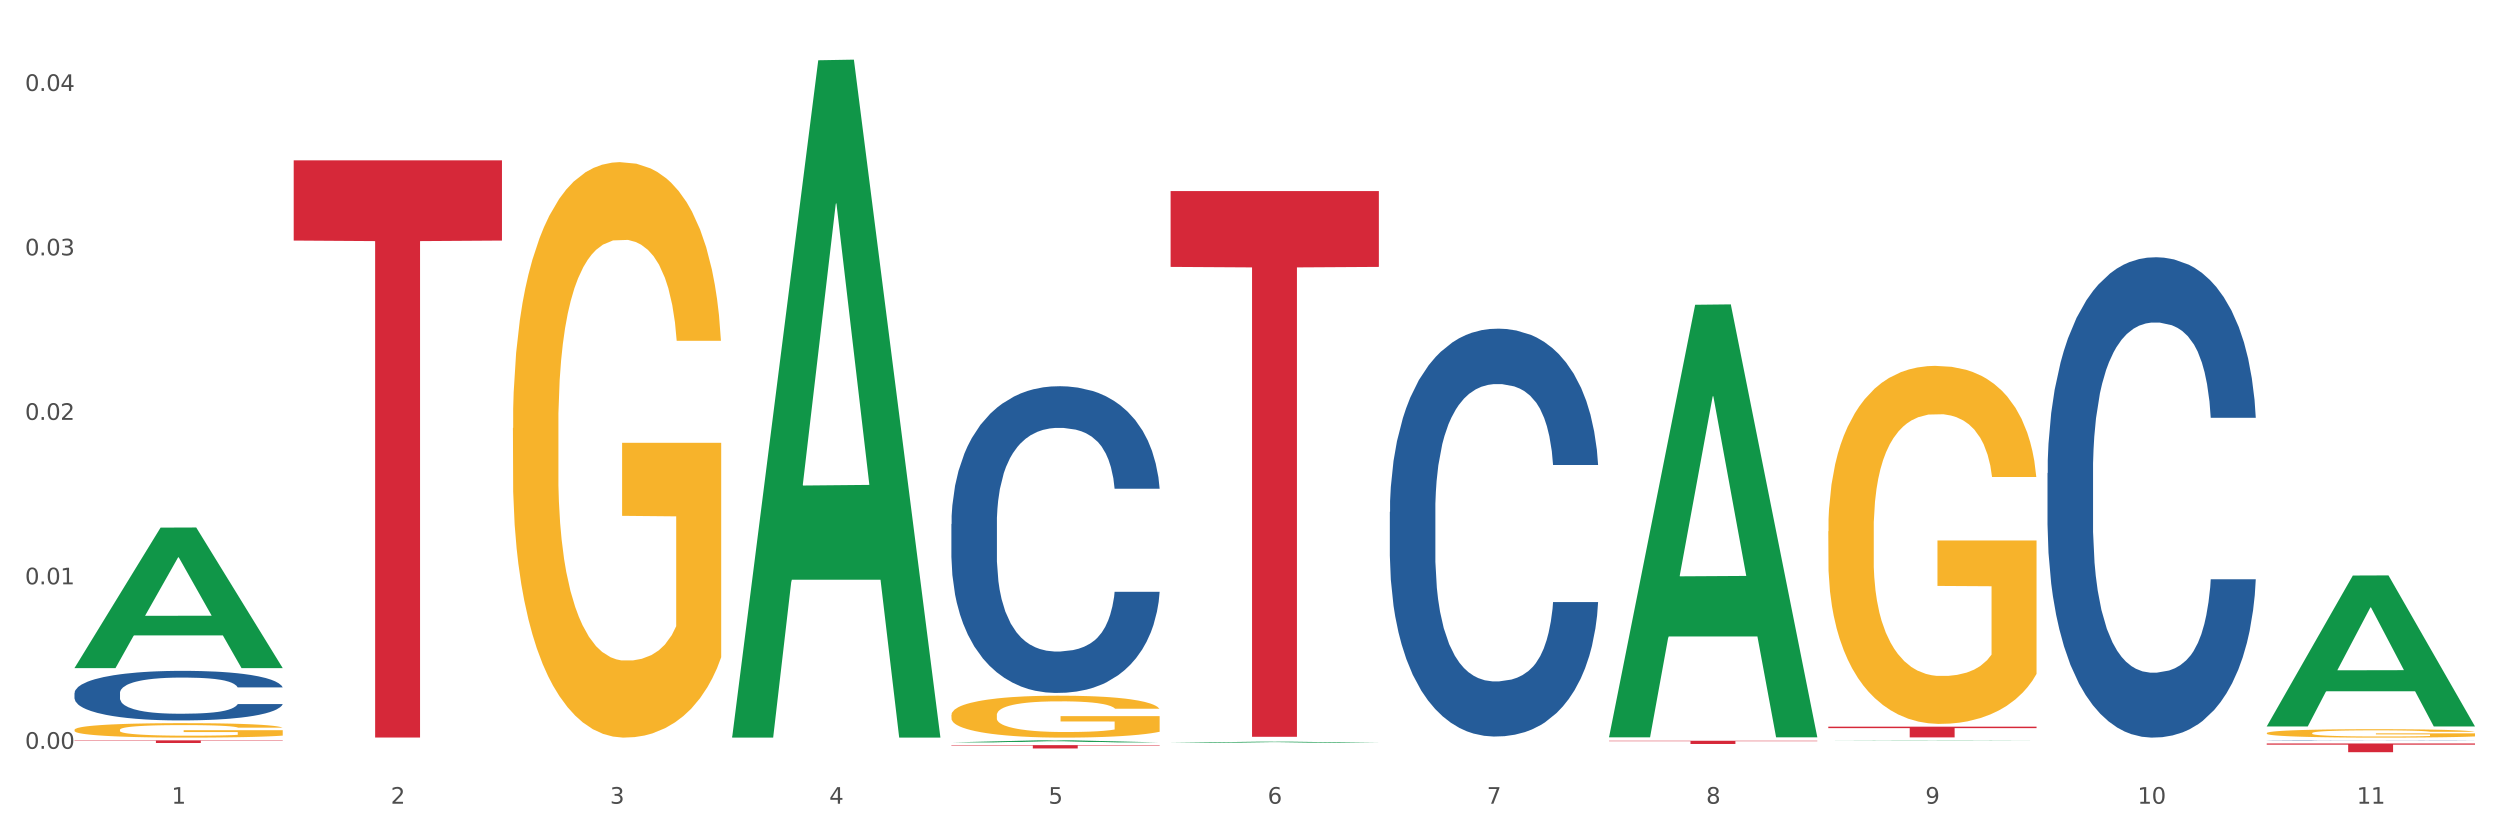
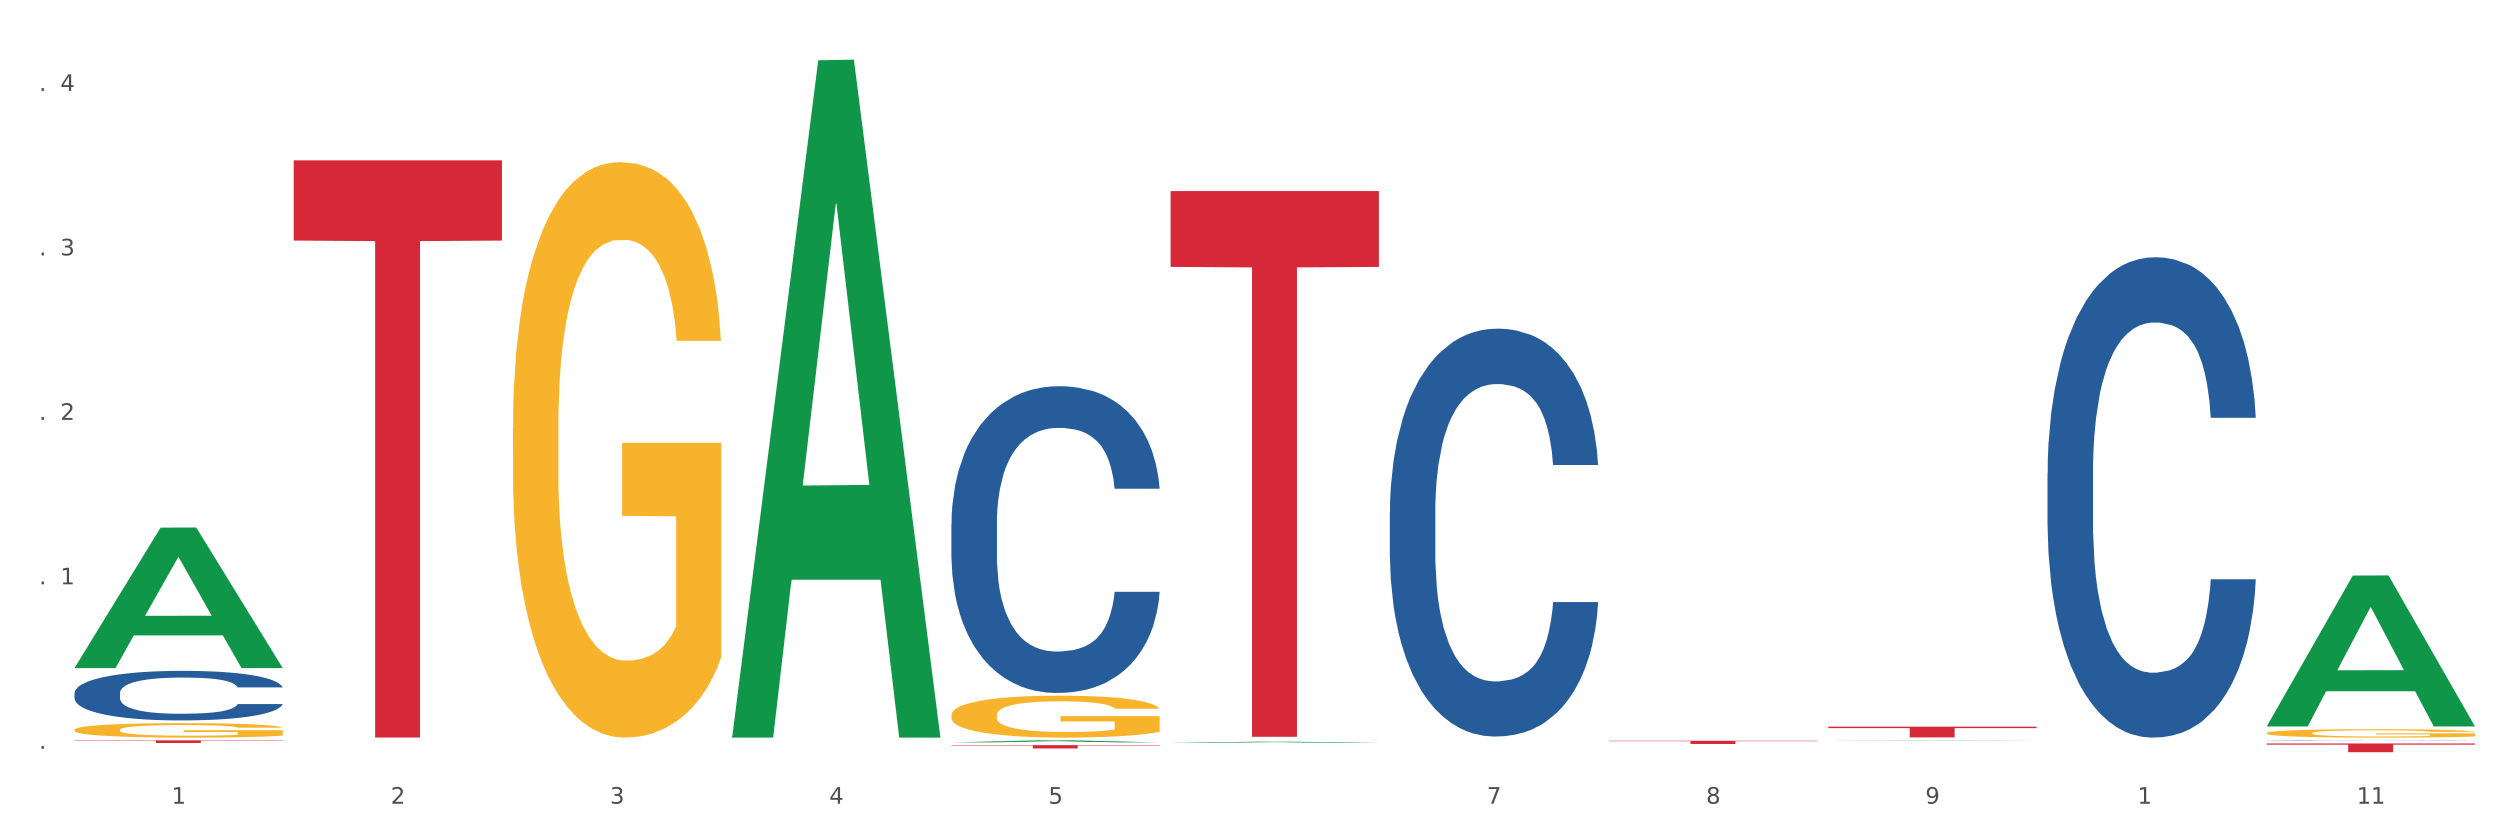
<svg xmlns="http://www.w3.org/2000/svg" xmlns:xlink="http://www.w3.org/1999/xlink" width="1080pt" height="360pt" viewBox="0 0 1080 360" version="1.1">
  <rect x="0" y="0" width="1080" height="360" fill="#333333" stroke="none" />
  <defs>
    <style type="text/css">*{stroke-linejoin: round; stroke-linecap: butt}</style>
  </defs>
  <g id="figure_1">
    <g id="patch_1">
      <path d="M 0 360  L 1080 360  L 1080 0  L 0 0  z " style="fill: #ffffff; stroke: #ffffff; stroke-linejoin: miter" />
    </g>
    <g id="axes_1">
      <g id="matplotlib.axis_1">
        <g id="xtick_1">
          <g id="text_1">
            <g style="fill: #4d4d4d" transform="translate(74.106 347.204) scale(0.096 -0.096)">
              <defs>
                <path id="DejaVuSans-31" d="M 794 531  L 1825 531  L 1825 4091  L 703 3866  L 703 4441  L 1819 4666  L 2450 4666  L 2450 531  L 3481 531  L 3481 0  L 794 0  L 794 531  z " transform="scale(0.016)" />
              </defs>
              <use xlink:href="#DejaVuSans-31" />
            </g>
          </g>
        </g>
        <g id="xtick_2">
          <g id="text_2">
            <g style="fill: #4d4d4d" transform="translate(168.812 347.204) scale(0.096 -0.096)">
              <defs>
                <path id="DejaVuSans-32" d="M 1228 531  L 3431 531  L 3431 0  L 469 0  L 469 531  Q 828 903 1448 1529  Q 2069 2156 2228 2338  Q 2531 2678 2651 2914  Q 2772 3150 2772 3378  Q 2772 3750 2511 3984  Q 2250 4219 1831 4219  Q 1534 4219 1204 4116  Q 875 4013 500 3803  L 500 4441  Q 881 4594 1212 4672  Q 1544 4750 1819 4750  Q 2544 4750 2975 4387  Q 3406 4025 3406 3419  Q 3406 3131 3298 2873  Q 3191 2616 2906 2266  Q 2828 2175 2409 1742  Q 1991 1309 1228 531  z " transform="scale(0.016)" />
              </defs>
              <use xlink:href="#DejaVuSans-32" />
            </g>
          </g>
        </g>
        <g id="xtick_3">
          <g id="text_3">
            <g style="fill: #4d4d4d" transform="translate(263.517 347.204) scale(0.096 -0.096)">
              <defs>
                <path id="DejaVuSans-33" d="M 2597 2516  Q 3050 2419 3304 2112  Q 3559 1806 3559 1356  Q 3559 666 3084 287  Q 2609 -91 1734 -91  Q 1441 -91 1130 -33  Q 819 25 488 141  L 488 750  Q 750 597 1062 519  Q 1375 441 1716 441  Q 2309 441 2620 675  Q 2931 909 2931 1356  Q 2931 1769 2642 2001  Q 2353 2234 1838 2234  L 1294 2234  L 1294 2753  L 1863 2753  Q 2328 2753 2575 2939  Q 2822 3125 2822 3475  Q 2822 3834 2567 4026  Q 2313 4219 1838 4219  Q 1578 4219 1281 4162  Q 984 4106 628 3988  L 628 4550  Q 988 4650 1302 4700  Q 1616 4750 1894 4750  Q 2613 4750 3031 4423  Q 3450 4097 3450 3541  Q 3450 3153 3228 2886  Q 3006 2619 2597 2516  z " transform="scale(0.016)" />
              </defs>
              <use xlink:href="#DejaVuSans-33" />
            </g>
          </g>
        </g>
        <g id="xtick_4">
          <g id="text_4">
            <g style="fill: #4d4d4d" transform="translate(358.223 347.204) scale(0.096 -0.096)">
              <defs>
                <path id="DejaVuSans-34" d="M 2419 4116  L 825 1625  L 2419 1625  L 2419 4116  z M 2253 4666  L 3047 4666  L 3047 1625  L 3713 1625  L 3713 1100  L 3047 1100  L 3047 0  L 2419 0  L 2419 1100  L 313 1100  L 313 1709  L 2253 4666  z " transform="scale(0.016)" />
              </defs>
              <use xlink:href="#DejaVuSans-34" />
            </g>
          </g>
        </g>
        <g id="xtick_5">
          <g id="text_5">
            <g style="fill: #4d4d4d" transform="translate(452.928 347.204) scale(0.096 -0.096)">
              <defs>
                <path id="DejaVuSans-35" d="M 691 4666  L 3169 4666  L 3169 4134  L 1269 4134  L 1269 2991  Q 1406 3038 1543 3061  Q 1681 3084 1819 3084  Q 2600 3084 3056 2656  Q 3513 2228 3513 1497  Q 3513 744 3044 326  Q 2575 -91 1722 -91  Q 1428 -91 1123 -41  Q 819 9 494 109  L 494 744  Q 775 591 1075 516  Q 1375 441 1709 441  Q 2250 441 2565 725  Q 2881 1009 2881 1497  Q 2881 1984 2565 2268  Q 2250 2553 1709 2553  Q 1456 2553 1204 2497  Q 953 2441 691 2322  L 691 4666  z " transform="scale(0.016)" />
              </defs>
              <use xlink:href="#DejaVuSans-35" />
            </g>
          </g>
        </g>
        <g id="xtick_6">
          <g id="text_6">
            <g style="fill: #4d4d4d" transform="translate(547.634 347.204) scale(0.096 -0.096)">
              <defs>
-                 <path id="DejaVuSans-36" d="M 2113 2584  Q 1688 2584 1439 2293  Q 1191 2003 1191 1497  Q 1191 994 1439 701  Q 1688 409 2113 409  Q 2538 409 2786 701  Q 3034 994 3034 1497  Q 3034 2003 2786 2293  Q 2538 2584 2113 2584  z M 3366 4563  L 3366 3988  Q 3128 4100 2886 4159  Q 2644 4219 2406 4219  Q 1781 4219 1451 3797  Q 1122 3375 1075 2522  Q 1259 2794 1537 2939  Q 1816 3084 2150 3084  Q 2853 3084 3261 2657  Q 3669 2231 3669 1497  Q 3669 778 3244 343  Q 2819 -91 2113 -91  Q 1303 -91 875 529  Q 447 1150 447 2328  Q 447 3434 972 4092  Q 1497 4750 2381 4750  Q 2619 4750 2861 4703  Q 3103 4656 3366 4563  z " transform="scale(0.016)" />
-               </defs>
+                 </defs>
              <use xlink:href="#DejaVuSans-36" />
            </g>
          </g>
        </g>
        <g id="xtick_7">
          <g id="text_7">
            <g style="fill: #4d4d4d" transform="translate(642.339 347.204) scale(0.096 -0.096)">
              <defs>
                <path id="DejaVuSans-37" d="M 525 4666  L 3525 4666  L 3525 4397  L 1831 0  L 1172 0  L 2766 4134  L 525 4134  L 525 4666  z " transform="scale(0.016)" />
              </defs>
              <use xlink:href="#DejaVuSans-37" />
            </g>
          </g>
        </g>
        <g id="xtick_8">
          <g id="text_8">
            <g style="fill: #4d4d4d" transform="translate(737.044 347.204) scale(0.096 -0.096)">
              <defs>
                <path id="DejaVuSans-38" d="M 2034 2216  Q 1584 2216 1326 1975  Q 1069 1734 1069 1313  Q 1069 891 1326 650  Q 1584 409 2034 409  Q 2484 409 2743 651  Q 3003 894 3003 1313  Q 3003 1734 2745 1975  Q 2488 2216 2034 2216  z M 1403 2484  Q 997 2584 770 2862  Q 544 3141 544 3541  Q 544 4100 942 4425  Q 1341 4750 2034 4750  Q 2731 4750 3128 4425  Q 3525 4100 3525 3541  Q 3525 3141 3298 2862  Q 3072 2584 2669 2484  Q 3125 2378 3379 2068  Q 3634 1759 3634 1313  Q 3634 634 3220 271  Q 2806 -91 2034 -91  Q 1263 -91 848 271  Q 434 634 434 1313  Q 434 1759 690 2068  Q 947 2378 1403 2484  z M 1172 3481  Q 1172 3119 1398 2916  Q 1625 2713 2034 2713  Q 2441 2713 2670 2916  Q 2900 3119 2900 3481  Q 2900 3844 2670 4047  Q 2441 4250 2034 4250  Q 1625 4250 1398 4047  Q 1172 3844 1172 3481  z " transform="scale(0.016)" />
              </defs>
              <use xlink:href="#DejaVuSans-38" />
            </g>
          </g>
        </g>
        <g id="xtick_9">
          <g id="text_9">
            <g style="fill: #4d4d4d" transform="translate(831.75 347.204) scale(0.096 -0.096)">
              <defs>
                <path id="DejaVuSans-39" d="M 703 97  L 703 672  Q 941 559 1184 500  Q 1428 441 1663 441  Q 2288 441 2617 861  Q 2947 1281 2994 2138  Q 2813 1869 2534 1725  Q 2256 1581 1919 1581  Q 1219 1581 811 2004  Q 403 2428 403 3163  Q 403 3881 828 4315  Q 1253 4750 1959 4750  Q 2769 4750 3195 4129  Q 3622 3509 3622 2328  Q 3622 1225 3098 567  Q 2575 -91 1691 -91  Q 1453 -91 1209 -44  Q 966 3 703 97  z M 1959 2075  Q 2384 2075 2632 2365  Q 2881 2656 2881 3163  Q 2881 3666 2632 3958  Q 2384 4250 1959 4250  Q 1534 4250 1286 3958  Q 1038 3666 1038 3163  Q 1038 2656 1286 2365  Q 1534 2075 1959 2075  z " transform="scale(0.016)" />
              </defs>
              <use xlink:href="#DejaVuSans-39" />
            </g>
          </g>
        </g>
        <g id="xtick_10">
          <g id="text_10">
            <g style="fill: #4d4d4d" transform="translate(923.401 347.204) scale(0.096 -0.096)">
              <defs>
-                 <path id="DejaVuSans-30" d="M 2034 4250  Q 1547 4250 1301 3770  Q 1056 3291 1056 2328  Q 1056 1369 1301 889  Q 1547 409 2034 409  Q 2525 409 2770 889  Q 3016 1369 3016 2328  Q 3016 3291 2770 3770  Q 2525 4250 2034 4250  z M 2034 4750  Q 2819 4750 3233 4129  Q 3647 3509 3647 2328  Q 3647 1150 3233 529  Q 2819 -91 2034 -91  Q 1250 -91 836 529  Q 422 1150 422 2328  Q 422 3509 836 4129  Q 1250 4750 2034 4750  z " transform="scale(0.016)" />
-               </defs>
+                 </defs>
              <use xlink:href="#DejaVuSans-31" />
              <use xlink:href="#DejaVuSans-30" transform="translate(63.623 0)" />
            </g>
          </g>
        </g>
        <g id="xtick_11">
          <g id="text_11">
            <g style="fill: #4d4d4d" transform="translate(1018.107 347.204) scale(0.096 -0.096)">
              <use xlink:href="#DejaVuSans-31" />
              <use xlink:href="#DejaVuSans-31" transform="translate(63.623 0)" />
            </g>
          </g>
        </g>
        <g id="xtick_12" />
        <g id="xtick_13" />
        <g id="xtick_14" />
        <g id="xtick_15" />
        <g id="xtick_16" />
        <g id="xtick_17" />
        <g id="xtick_18" />
        <g id="xtick_19" />
        <g id="xtick_20" />
        <g id="xtick_21" />
      </g>
      <g id="matplotlib.axis_2">
        <g id="ytick_1">
          <g id="text_12">
            <g style="fill: #4d4d4d" transform="translate(10.8 323.479) scale(0.096 -0.096)">
              <defs>
                <path id="DejaVuSans-2e" d="M 684 794  L 1344 794  L 1344 0  L 684 0  L 684 794  z " transform="scale(0.016)" />
              </defs>
              <use xlink:href="#DejaVuSans-30" />
              <use xlink:href="#DejaVuSans-2e" transform="translate(63.623 0)" />
              <use xlink:href="#DejaVuSans-30" transform="translate(95.41 0)" />
              <use xlink:href="#DejaVuSans-30" transform="translate(159.033 0)" />
            </g>
          </g>
        </g>
        <g id="ytick_2">
          <g id="text_13">
            <g style="fill: #4d4d4d" transform="translate(10.8 252.429) scale(0.096 -0.096)">
              <use xlink:href="#DejaVuSans-30" />
              <use xlink:href="#DejaVuSans-2e" transform="translate(63.623 0)" />
              <use xlink:href="#DejaVuSans-30" transform="translate(95.41 0)" />
              <use xlink:href="#DejaVuSans-31" transform="translate(159.033 0)" />
            </g>
          </g>
        </g>
        <g id="ytick_3">
          <g id="text_14">
            <g style="fill: #4d4d4d" transform="translate(10.8 181.38) scale(0.096 -0.096)">
              <use xlink:href="#DejaVuSans-30" />
              <use xlink:href="#DejaVuSans-2e" transform="translate(63.623 0)" />
              <use xlink:href="#DejaVuSans-30" transform="translate(95.41 0)" />
              <use xlink:href="#DejaVuSans-32" transform="translate(159.033 0)" />
            </g>
          </g>
        </g>
        <g id="ytick_4">
          <g id="text_15">
            <g style="fill: #4d4d4d" transform="translate(10.8 110.33) scale(0.096 -0.096)">
              <use xlink:href="#DejaVuSans-30" />
              <use xlink:href="#DejaVuSans-2e" transform="translate(63.623 0)" />
              <use xlink:href="#DejaVuSans-30" transform="translate(95.41 0)" />
              <use xlink:href="#DejaVuSans-33" transform="translate(159.033 0)" />
            </g>
          </g>
        </g>
        <g id="ytick_5">
          <g id="text_16">
            <g style="fill: #4d4d4d" transform="translate(10.8 39.28) scale(0.096 -0.096)">
              <use xlink:href="#DejaVuSans-30" />
              <use xlink:href="#DejaVuSans-2e" transform="translate(63.623 0)" />
              <use xlink:href="#DejaVuSans-30" transform="translate(95.41 0)" />
              <use xlink:href="#DejaVuSans-34" transform="translate(159.033 0)" />
            </g>
          </g>
        </g>
        <g id="ytick_6" />
        <g id="ytick_7" />
        <g id="ytick_8" />
        <g id="ytick_9" />
      </g>
      <g id="PolyCollection_1">
        <path d="M 32.175 288.516  L 32.268 288.459  L 69.369 227.931  L 84.766 227.874  L 122.145 288.63  L 104.337 288.63  L 96.267 274.482  L 57.96 274.482  L 57.682 274.71  L 49.891 288.63  L 32.175 288.63  L 32.175 288.516  L 62.783 266.039  L 91.444 265.982  L 77.253 240.824  L 77.067 240.71  L 76.882 240.881  L 62.691 265.982  L 62.783 266.039  L 32.175 288.516  z " clip-path="url(#p1db309af27)" style="fill: #109648" />
        <path d="M 32.175 315.292  L 32.281 315.286  L 32.281 315.08  L 32.494 314.903  L 33.556 314.475  L 35.149 314.121  L 36.318 313.932  L 37.486 313.778  L 38.867 313.624  L 40.567 313.464  L 43.647 313.23  L 45.559 313.11  L 47.896 312.984  L 52.145 312.801  L 55.225 312.699  L 58.412 312.613  L 63.617 312.51  L 67.016 312.464  L 70.627 312.43  L 74.983 312.407  L 78.275 312.402  L 85.499 312.419  L 91.659 312.47  L 94.634 312.51  L 98.458 312.579  L 100.476 312.624  L 103.769 312.716  L 107.168 312.836  L 109.505 312.938  L 113.01 313.133  L 115.666 313.327  L 118.109 313.567  L 119.383 313.732  L 120.339 313.887  L 121.189 314.064  L 122.039 314.343  L 102.919 314.343  L 102.175 314.144  L 101.007 313.955  L 99.307 313.772  L 97.82 313.658  L 95.271 313.515  L 92.934 313.424  L 90.491 313.355  L 87.517 313.298  L 85.18 313.27  L 81.887 313.247  L 75.407 313.253  L 71.052 313.298  L 68.078 313.355  L 66.166 313.407  L 64.467 313.464  L 62.555 313.544  L 60.324 313.664  L 58.731 313.772  L 57.137 313.909  L 55.863 314.046  L 54.694 314.206  L 53.738 314.378  L 52.995 314.555  L 52.357 314.772  L 51.826 315.132  L 51.826 315.914  L 52.039 316.091  L 52.57 316.325  L 53.207 316.502  L 54.269 316.714  L 55.225 316.856  L 57.031 317.062  L 59.049 317.233  L 60.643 317.342  L 62.236 317.433  L 64.998 317.559  L 68.078 317.662  L 70.734 317.725  L 74.345 317.782  L 76.788 317.804  L 78.913 317.816  L 84.118 317.816  L 87.835 317.799  L 91.978 317.759  L 95.165 317.707  L 97.82 317.645  L 100.795 317.542  L 102.707 317.445  L 102.707 316.251  L 79.338 316.245  L 79.338 315.451  L 122.145 315.451  L 122.145 317.782  L 120.339 317.902  L 118.321 318.01  L 116.197 318.107  L 113.01 318.227  L 109.186 318.341  L 105.787 318.421  L 102.175 318.49  L 97.927 318.553  L 92.403 318.61  L 89.004 318.633  L 84.755 318.65  L 79.763 318.655  L 75.407 318.644  L 71.159 318.615  L 66.697 318.564  L 62.342 318.49  L 59.049 318.416  L 55.756 318.324  L 52.251 318.204  L 49.489 318.09  L 47.365 317.987  L 45.028 317.856  L 42.479 317.685  L 40.567 317.53  L 38.867 317.37  L 37.061 317.165  L 35.787 316.988  L 34.512 316.765  L 33.768 316.599  L 32.919 316.342  L 32.281 315.983  L 32.175 315.292  z " clip-path="url(#p1db309af27)" style="fill: #f7b32b" />
        <path d="M 979.23 319.91  L 979.336 319.91  L 979.336 319.906  L 979.655 319.9  L 980.825 319.888  L 982.314 319.88  L 984.866 319.87  L 986.249 319.866  L 988.057 319.861  L 991.779 319.854  L 996.033 319.847  L 999.01 319.844  L 1001.244 319.842  L 1006.242 319.838  L 1009.114 319.836  L 1012.091 319.834  L 1014.644 319.834  L 1018.898 319.832  L 1022.301 319.832  L 1026.236 319.832  L 1029.532 319.832  L 1033.893 319.833  L 1040.273 319.834  L 1042.719 319.836  L 1046.016 319.837  L 1049.419 319.84  L 1052.184 319.843  L 1055.375 319.846  L 1058.672 319.851  L 1061.862 319.857  L 1064.095 319.863  L 1065.903 319.869  L 1067.498 319.876  L 1068.668 319.884  L 1069.2 319.89  L 1049.738 319.89  L 1049.207 319.884  L 1048.143 319.878  L 1047.08 319.874  L 1045.91 319.87  L 1044.102 319.866  L 1042.507 319.863  L 1039.848 319.86  L 1037.402 319.859  L 1035.381 319.857  L 1032.935 319.856  L 1027.724 319.856  L 1024.002 319.856  L 1021.663 319.856  L 1018.791 319.857  L 1016.345 319.858  L 1013.474 319.86  L 1011.24 319.862  L 1009.007 319.864  L 1007.731 319.866  L 1005.817 319.87  L 1004.541 319.873  L 1002.839 319.878  L 1001.882 319.881  L 1000.18 319.89  L 999.436 319.897  L 999.117 319.902  L 998.904 319.907  L 998.904 319.932  L 999.542 319.943  L 1000.074 319.948  L 1000.925 319.953  L 1002.52 319.96  L 1004.86 319.967  L 1007.306 319.972  L 1009.326 319.975  L 1011.24 319.977  L 1013.155 319.979  L 1015.494 319.98  L 1017.409 319.981  L 1020.28 319.982  L 1023.683 319.983  L 1026.342 319.983  L 1031.766 319.982  L 1034.212 319.981  L 1036.551 319.98  L 1039.104 319.978  L 1041.124 319.976  L 1042.294 319.975  L 1044.208 319.972  L 1045.697 319.969  L 1046.973 319.965  L 1047.824 319.962  L 1048.781 319.957  L 1049.526 319.952  L 1049.738 319.949  L 1069.2 319.949  L 1068.775 319.955  L 1068.03 319.96  L 1066.541 319.968  L 1065.371 319.972  L 1063.564 319.977  L 1061.649 319.982  L 1058.991 319.987  L 1056.545 319.99  L 1053.992 319.993  L 1051.227 319.996  L 1046.229 320  L 1044.421 320.001  L 1040.592 320.003  L 1037.615 320.004  L 1033.254 320.006  L 1028.788 320.006  L 1024.109 320.006  L 1019.961 320.006  L 1015.388 320.005  L 1012.517 320.004  L 1009.326 320.003  L 1005.604 320  L 1002.095 319.998  L 998.798 319.995  L 995.714 319.991  L 992.842 319.987  L 989.12 319.98  L 986.355 319.973  L 984.334 319.967  L 982.952 319.962  L 981.569 319.955  L 980.825 319.95  L 979.655 319.939  L 979.23 319.929  L 979.23 319.91  z " clip-path="url(#p1db309af27)" style="fill: #255c99" />
        <path d="M 884.524 204.372  L 884.631 204.182  L 884.631 198.876  L 884.95 191.674  L 886.12 178.407  L 887.608 168.362  L 890.161 156.612  L 891.543 151.684  L 893.351 146.188  L 897.073 137.28  L 901.327 129.699  L 904.305 125.53  L 906.538 122.876  L 911.537 118.138  L 914.408 116.053  L 917.386 114.348  L 919.938 113.211  L 924.192 111.884  L 927.595 111.315  L 931.53 111.126  L 934.827 111.315  L 939.187 112.073  L 945.568 114.348  L 948.014 115.674  L 951.311 117.949  L 954.714 120.981  L 957.479 124.013  L 960.669 128.373  L 963.966 134.058  L 967.157 141.26  L 969.39 147.894  L 971.198 154.906  L 972.793 163.435  L 973.963 172.721  L 974.495 180.492  L 955.033 180.492  L 954.501 173.479  L 953.438 165.898  L 952.374 160.781  L 951.204 156.612  L 949.396 151.874  L 947.801 148.841  L 945.143 145.24  L 942.697 142.966  L 940.676 141.639  L 938.23 140.502  L 933.019 139.365  L 929.297 139.365  L 926.957 139.744  L 924.086 140.692  L 921.64 142.018  L 918.768 144.293  L 916.535 146.756  L 914.302 149.978  L 913.026 152.253  L 911.111 156.422  L 909.835 159.834  L 908.134 165.709  L 907.176 169.878  L 905.475 180.681  L 904.73 188.641  L 904.411 194.138  L 904.199 200.202  L 904.199 229.768  L 904.837 243.035  L 905.368 248.721  L 906.219 255.165  L 907.814 263.504  L 910.154 271.653  L 912.6 277.529  L 914.621 281.13  L 916.535 283.783  L 918.449 285.868  L 920.789 287.763  L 922.703 288.9  L 925.575 290.037  L 928.978 290.606  L 931.636 290.606  L 937.06 289.658  L 939.506 288.711  L 941.846 287.384  L 944.398 285.299  L 946.419 283.025  L 947.589 281.319  L 949.503 277.718  L 950.992 273.928  L 952.268 269.569  L 953.119 265.778  L 954.076 260.092  L 954.82 253.648  L 955.033 250.237  L 974.495 250.237  L 974.069 257.06  L 973.325 263.693  L 971.836 272.601  L 970.666 277.718  L 968.858 283.972  L 966.944 289.279  L 964.285 295.154  L 961.839 299.513  L 959.287 303.304  L 956.522 306.715  L 951.523 311.454  L 949.715 312.78  L 945.887 315.054  L 942.909 316.381  L 938.549 317.708  L 934.082 318.466  L 929.403 318.655  L 925.256 318.276  L 920.683 317.139  L 917.811 316.002  L 914.621 314.296  L 910.899 311.643  L 907.389 308.421  L 904.092 304.631  L 901.008 300.272  L 898.137 295.344  L 894.415 287.194  L 891.65 279.234  L 889.629 271.843  L 888.246 265.589  L 886.864 257.628  L 886.12 252.132  L 884.95 238.866  L 884.524 226.546  L 884.524 204.372  z " clip-path="url(#p1db309af27)" style="fill: #255c99" />
        <path d="M 600.408 221.149  L 600.514 220.988  L 600.514 216.482  L 600.833 210.366  L 602.003 199.101  L 603.492 190.571  L 606.044 180.594  L 607.427 176.409  L 609.235 171.742  L 612.957 164.179  L 617.211 157.741  L 620.189 154.201  L 622.422 151.948  L 627.42 147.924  L 630.292 146.154  L 633.269 144.706  L 635.822 143.74  L 640.076 142.614  L 643.479 142.131  L 647.414 141.97  L 650.71 142.131  L 655.071 142.775  L 661.451 144.706  L 663.897 145.832  L 667.194 147.764  L 670.597 150.338  L 673.362 152.913  L 676.553 156.615  L 679.85 161.443  L 683.04 167.558  L 685.273 173.191  L 687.081 179.145  L 688.677 186.387  L 689.846 194.273  L 690.378 200.871  L 670.916 200.871  L 670.385 194.917  L 669.321 188.479  L 668.258 184.134  L 667.088 180.594  L 665.28 176.57  L 663.685 173.995  L 661.026 170.938  L 658.58 169.007  L 656.559 167.88  L 654.113 166.914  L 648.902 165.949  L 645.18 165.949  L 642.841 166.271  L 639.969 167.075  L 637.523 168.202  L 634.652 170.133  L 632.419 172.225  L 630.185 174.961  L 628.909 176.892  L 626.995 180.433  L 625.719 183.33  L 624.017 188.318  L 623.06 191.859  L 621.358 201.032  L 620.614 207.791  L 620.295 212.458  L 620.082 217.608  L 620.082 242.713  L 620.72 253.979  L 621.252 258.807  L 622.103 264.278  L 623.698 271.359  L 626.038 278.28  L 628.484 283.268  L 630.504 286.326  L 632.419 288.579  L 634.333 290.349  L 636.672 291.959  L 638.587 292.924  L 641.458 293.89  L 644.861 294.373  L 647.52 294.373  L 652.944 293.568  L 655.39 292.763  L 657.729 291.637  L 660.282 289.867  L 662.302 287.935  L 663.472 286.487  L 665.386 283.429  L 666.875 280.211  L 668.151 276.509  L 669.002 273.291  L 669.959 268.463  L 670.704 262.991  L 670.916 260.094  L 690.378 260.094  L 689.953 265.888  L 689.208 271.52  L 687.719 279.084  L 686.55 283.429  L 684.742 288.74  L 682.827 293.246  L 680.169 298.235  L 677.723 301.937  L 675.17 305.155  L 672.405 308.052  L 667.407 312.075  L 665.599 313.202  L 661.771 315.133  L 658.793 316.26  L 654.433 317.386  L 649.966 318.03  L 645.287 318.191  L 641.139 317.869  L 636.566 316.903  L 633.695 315.938  L 630.504 314.489  L 626.782 312.236  L 623.273 309.5  L 619.976 306.282  L 616.892 302.58  L 614.02 298.396  L 610.298 291.476  L 607.533 284.717  L 605.513 278.44  L 604.13 273.13  L 602.748 266.371  L 602.003 261.703  L 600.833 250.438  L 600.408 239.978  L 600.408 221.149  z " clip-path="url(#p1db309af27)" style="fill: #255c99" />
        <path d="M 410.997 226.383  L 411.103 226.262  L 411.103 222.874  L 411.422 218.275  L 412.592 209.803  L 414.081 203.388  L 416.633 195.885  L 418.016 192.738  L 419.824 189.229  L 423.546 183.54  L 427.8 178.699  L 430.778 176.037  L 433.011 174.342  L 438.009 171.317  L 440.881 169.986  L 443.858 168.896  L 446.411 168.17  L 450.665 167.323  L 454.068 166.96  L 458.003 166.839  L 461.299 166.96  L 465.66 167.444  L 472.041 168.896  L 474.487 169.744  L 477.783 171.196  L 481.186 173.132  L 483.951 175.069  L 487.142 177.852  L 490.439 181.483  L 493.629 186.082  L 495.862 190.318  L 497.67 194.796  L 499.266 200.242  L 500.435 206.172  L 500.967 211.134  L 481.505 211.134  L 480.974 206.656  L 479.91 201.815  L 478.847 198.547  L 477.677 195.885  L 475.869 192.859  L 474.274 190.923  L 471.615 188.623  L 469.169 187.171  L 467.149 186.324  L 464.703 185.598  L 459.491 184.872  L 455.769 184.872  L 453.43 185.114  L 450.558 185.719  L 448.112 186.566  L 445.241 188.018  L 443.008 189.592  L 440.774 191.649  L 439.498 193.101  L 437.584 195.764  L 436.308 197.942  L 434.606 201.694  L 433.649 204.357  L 431.947 211.255  L 431.203 216.338  L 430.884 219.848  L 430.671 223.721  L 430.671 242.601  L 431.309 251.072  L 431.841 254.703  L 432.692 258.818  L 434.287 264.143  L 436.627 269.347  L 439.073 273.099  L 441.093 275.398  L 443.008 277.093  L 444.922 278.424  L 447.262 279.634  L 449.176 280.36  L 452.047 281.087  L 455.45 281.45  L 458.109 281.45  L 463.533 280.845  L 465.979 280.239  L 468.318 279.392  L 470.871 278.061  L 472.891 276.609  L 474.061 275.519  L 475.975 273.22  L 477.464 270.799  L 478.74 268.016  L 479.591 265.595  L 480.548 261.965  L 481.293 257.85  L 481.505 255.671  L 500.967 255.671  L 500.542 260.028  L 499.797 264.264  L 498.308 269.952  L 497.139 273.22  L 495.331 277.214  L 493.416 280.602  L 490.758 284.354  L 488.312 287.138  L 485.759 289.558  L 482.994 291.737  L 477.996 294.762  L 476.188 295.61  L 472.36 297.062  L 469.382 297.909  L 465.022 298.756  L 460.555 299.24  L 455.876 299.361  L 451.728 299.119  L 447.155 298.393  L 444.284 297.667  L 441.093 296.578  L 437.371 294.883  L 433.862 292.826  L 430.565 290.405  L 427.481 287.622  L 424.609 284.475  L 420.887 279.271  L 418.122 274.188  L 416.102 269.468  L 414.719 265.474  L 413.337 260.391  L 412.592 256.882  L 411.422 248.41  L 410.997 240.543  L 410.997 226.383  z " clip-path="url(#p1db309af27)" style="fill: #255c99" />
        <path d="M 32.175 299.43  L 32.281 299.411  L 32.281 298.863  L 32.6 298.12  L 33.77 296.751  L 35.259 295.714  L 37.811 294.501  L 39.194 293.992  L 41.002 293.425  L 44.724 292.506  L 48.978 291.723  L 51.956 291.293  L 54.189 291.019  L 59.187 290.53  L 62.059 290.315  L 65.036 290.139  L 67.589 290.022  L 71.843 289.885  L 75.246 289.826  L 79.181 289.807  L 82.477 289.826  L 86.838 289.904  L 93.219 290.139  L 95.665 290.276  L 98.961 290.511  L 102.365 290.824  L 105.13 291.137  L 108.32 291.587  L 111.617 292.173  L 114.807 292.917  L 117.041 293.601  L 118.848 294.325  L 120.444 295.205  L 121.613 296.164  L 122.145 296.966  L 102.684 296.966  L 102.152 296.242  L 101.088 295.46  L 100.025 294.931  L 98.855 294.501  L 97.047 294.012  L 95.452 293.699  L 92.793 293.327  L 90.347 293.093  L 88.327 292.956  L 85.881 292.838  L 80.67 292.721  L 76.947 292.721  L 74.608 292.76  L 71.736 292.858  L 69.29 292.995  L 66.419 293.23  L 64.186 293.484  L 61.952 293.816  L 60.676 294.051  L 58.762 294.482  L 57.486 294.834  L 55.784 295.44  L 54.827 295.87  L 53.126 296.985  L 52.381 297.807  L 52.062 298.374  L 51.849 299  L 51.849 302.051  L 52.487 303.421  L 53.019 304.007  L 53.87 304.673  L 55.465 305.533  L 57.805 306.374  L 60.251 306.981  L 62.271 307.352  L 64.186 307.626  L 66.1 307.841  L 68.44 308.037  L 70.354 308.154  L 73.225 308.272  L 76.628 308.33  L 79.287 308.33  L 84.711 308.233  L 87.157 308.135  L 89.496 307.998  L 92.049 307.783  L 94.069 307.548  L 95.239 307.372  L 97.153 307  L 98.642 306.609  L 99.919 306.159  L 100.769 305.768  L 101.726 305.181  L 102.471 304.516  L 102.684 304.164  L 122.145 304.164  L 121.72 304.868  L 120.975 305.553  L 119.487 306.472  L 118.317 307  L 116.509 307.646  L 114.595 308.193  L 111.936 308.8  L 109.49 309.25  L 106.937 309.641  L 104.172 309.993  L 99.174 310.482  L 97.366 310.619  L 93.538 310.854  L 90.56 310.991  L 86.2 311.127  L 81.733 311.206  L 77.054 311.225  L 72.906 311.186  L 68.333 311.069  L 65.462 310.951  L 62.271 310.775  L 58.549 310.502  L 55.04 310.169  L 51.743 309.778  L 48.659 309.328  L 45.788 308.819  L 42.065 307.978  L 39.3 307.157  L 37.28 306.394  L 35.897 305.748  L 34.515 304.927  L 33.77 304.36  L 32.6 302.99  L 32.175 301.719  L 32.175 299.43  z " clip-path="url(#p1db309af27)" style="fill: #255c99" />
        <path d="M 979.23 316.696  L 979.336 316.693  L 979.336 316.573  L 979.548 316.47  L 980.611 316.221  L 982.204 316.014  L 983.372 315.905  L 984.541 315.815  L 985.922 315.725  L 987.621 315.632  L 990.702 315.495  L 992.614 315.426  L 994.951 315.352  L 999.2 315.246  L 1002.28 315.186  L 1005.467 315.136  L 1010.672 315.076  L 1014.071 315.05  L 1017.682 315.03  L 1022.037 315.016  L 1025.33 315.013  L 1032.553 315.023  L 1038.714 315.053  L 1041.688 315.076  L 1045.512 315.116  L 1047.531 315.143  L 1050.824 315.196  L 1054.223 315.266  L 1056.56 315.326  L 1060.065 315.439  L 1062.72 315.552  L 1065.164 315.692  L 1066.438 315.788  L 1067.394 315.878  L 1068.244 315.981  L 1069.094 316.144  L 1049.974 316.144  L 1049.23 316.028  L 1048.062 315.918  L 1046.362 315.811  L 1044.875 315.745  L 1042.326 315.662  L 1039.989 315.608  L 1037.546 315.569  L 1034.572 315.535  L 1032.235 315.519  L 1028.942 315.505  L 1022.462 315.509  L 1018.107 315.535  L 1015.133 315.569  L 1013.221 315.599  L 1011.521 315.632  L 1009.609 315.678  L 1007.379 315.748  L 1005.785 315.811  L 1004.192 315.891  L 1002.917 315.971  L 1001.749 316.064  L 1000.793 316.164  L 1000.049 316.267  L 999.412 316.394  L 998.881 316.603  L 998.881 317.059  L 999.093 317.162  L 999.624 317.298  L 1000.262 317.401  L 1001.324 317.524  L 1002.28 317.608  L 1004.086 317.727  L 1006.104 317.827  L 1007.697 317.89  L 1009.291 317.944  L 1012.052 318.017  L 1015.133 318.077  L 1017.788 318.113  L 1021.4 318.147  L 1023.843 318.16  L 1025.968 318.166  L 1031.172 318.166  L 1034.89 318.156  L 1039.033 318.133  L 1042.22 318.103  L 1044.875 318.067  L 1047.849 318.007  L 1049.761 317.95  L 1049.761 317.255  L 1026.392 317.252  L 1026.392 316.789  L 1069.2 316.789  L 1069.2 318.147  L 1067.394 318.216  L 1065.376 318.28  L 1063.252 318.336  L 1060.065 318.406  L 1056.241 318.473  L 1052.842 318.519  L 1049.23 318.559  L 1044.981 318.596  L 1039.458 318.629  L 1036.059 318.642  L 1031.81 318.652  L 1026.817 318.655  L 1022.462 318.649  L 1018.213 318.632  L 1013.752 318.602  L 1009.397 318.559  L 1006.104 318.516  L 1002.811 318.463  L 999.306 318.393  L 996.544 318.326  L 994.42 318.266  L 992.083 318.19  L 989.533 318.09  L 987.621 318  L 985.922 317.907  L 984.116 317.787  L 982.841 317.684  L 981.567 317.554  L 980.823 317.458  L 979.973 317.308  L 979.336 317.099  L 979.23 316.696  z " clip-path="url(#p1db309af27)" style="fill: #f7b32b" />
-         <path d="M 789.819 229.527  L 789.925 229.385  L 789.925 224.3  L 790.138 219.92  L 791.2 209.325  L 792.793 200.566  L 793.962 195.905  L 795.13 192.09  L 796.511 188.276  L 798.21 184.32  L 801.291 178.528  L 803.203 175.562  L 805.54 172.454  L 809.789 167.933  L 812.869 165.39  L 816.056 163.271  L 821.261 160.728  L 824.66 159.598  L 828.271 158.751  L 832.626 158.185  L 835.919 158.044  L 843.142 158.468  L 849.303 159.739  L 852.277 160.728  L 856.101 162.424  L 858.12 163.554  L 861.413 165.814  L 864.812 168.781  L 867.149 171.324  L 870.654 176.127  L 873.309 180.93  L 875.753 186.863  L 877.027 190.96  L 877.983 194.774  L 878.833 199.154  L 879.683 206.076  L 860.563 206.076  L 859.819 201.132  L 858.651 196.47  L 856.951 191.949  L 855.464 189.124  L 852.915 185.592  L 850.578 183.332  L 848.135 181.636  L 845.161 180.224  L 842.824 179.517  L 839.531 178.952  L 833.051 179.093  L 828.696 180.224  L 825.722 181.636  L 823.81 182.908  L 822.11 184.32  L 820.198 186.298  L 817.968 189.265  L 816.374 191.949  L 814.781 195.339  L 813.506 198.73  L 812.338 202.685  L 811.382 206.924  L 810.638 211.303  L 810.001 216.671  L 809.47 225.571  L 809.47 244.925  L 809.682 249.305  L 810.213 255.097  L 810.851 259.476  L 811.913 264.703  L 812.869 268.235  L 814.675 273.32  L 816.693 277.559  L 818.286 280.243  L 819.88 282.503  L 822.641 285.611  L 825.722 288.154  L 828.377 289.708  L 831.989 291.12  L 834.432 291.686  L 836.557 291.968  L 841.761 291.968  L 845.479 291.544  L 849.622 290.555  L 852.809 289.284  L 855.464 287.73  L 858.438 285.187  L 860.35 282.786  L 860.35 253.26  L 836.981 253.119  L 836.981 233.482  L 879.789 233.482  L 879.789 291.12  L 877.983 294.087  L 875.965 296.771  L 873.841 299.173  L 870.654 302.139  L 866.83 304.965  L 863.431 306.943  L 859.819 308.638  L 855.57 310.192  L 850.047 311.605  L 846.648 312.17  L 842.399 312.593  L 837.406 312.735  L 833.051 312.452  L 828.802 311.746  L 824.341 310.474  L 819.986 308.638  L 816.693 306.801  L 813.4 304.541  L 809.895 301.574  L 807.133 298.749  L 805.009 296.206  L 802.672 292.957  L 800.122 288.719  L 798.21 284.905  L 796.511 280.949  L 794.705 275.863  L 793.43 271.484  L 792.156 265.974  L 791.412 261.878  L 790.562 255.52  L 789.925 246.62  L 789.819 229.527  z " clip-path="url(#p1db309af27)" style="fill: #f7b32b" />
        <path d="M 221.586 184.921  L 221.692 184.694  L 221.692 176.52  L 221.905 169.481  L 222.967 152.452  L 224.56 138.375  L 225.729 130.882  L 226.897 124.752  L 228.278 118.621  L 229.978 112.264  L 233.058 102.954  L 234.97 98.186  L 237.307 93.191  L 241.556 85.925  L 244.636 81.838  L 247.823 78.433  L 253.028 74.346  L 256.427 72.529  L 260.038 71.167  L 264.394 70.259  L 267.686 70.032  L 274.91 70.713  L 281.07 72.756  L 284.045 74.346  L 287.869 77.07  L 289.887 78.887  L 293.18 82.52  L 296.579 87.288  L 298.916 91.375  L 302.421 99.095  L 305.077 106.814  L 307.52 116.351  L 308.794 122.935  L 309.75 129.066  L 310.6 136.104  L 311.45 147.23  L 292.33 147.23  L 291.586 139.283  L 290.418 131.79  L 288.718 124.525  L 287.231 119.984  L 284.682 114.307  L 282.345 110.674  L 279.902 107.95  L 276.928 105.679  L 274.591 104.544  L 271.298 103.636  L 264.818 103.863  L 260.463 105.679  L 257.489 107.95  L 255.577 109.993  L 253.878 112.264  L 251.966 115.442  L 249.735 120.211  L 248.142 124.525  L 246.548 129.974  L 245.274 135.423  L 244.105 141.781  L 243.149 148.592  L 242.406 155.631  L 241.768 164.259  L 241.237 178.563  L 241.237 209.67  L 241.45 216.708  L 241.981 226.018  L 242.618 233.056  L 243.68 241.457  L 244.636 247.134  L 246.442 255.307  L 248.46 262.119  L 250.054 266.433  L 251.647 270.066  L 254.409 275.061  L 257.489 279.148  L 260.145 281.646  L 263.756 283.916  L 266.199 284.824  L 268.324 285.279  L 273.529 285.279  L 277.246 284.597  L 281.389 283.008  L 284.576 280.965  L 287.231 278.467  L 290.206 274.38  L 292.118 270.52  L 292.118 223.066  L 268.749 222.839  L 268.749 191.278  L 311.556 191.278  L 311.556 283.916  L 309.75 288.684  L 307.732 292.998  L 305.608 296.858  L 302.421 301.626  L 298.597 306.168  L 295.198 309.346  L 291.586 312.071  L 287.338 314.568  L 281.814 316.839  L 278.415 317.747  L 274.166 318.428  L 269.174 318.655  L 264.818 318.201  L 260.57 317.066  L 256.108 315.023  L 251.753 312.071  L 248.46 309.119  L 245.167 305.486  L 241.662 300.718  L 238.9 296.177  L 236.776 292.09  L 234.439 286.868  L 231.89 280.056  L 229.978 273.926  L 228.278 267.568  L 226.472 259.394  L 225.198 252.356  L 223.923 243.501  L 223.179 236.916  L 222.33 226.699  L 221.692 212.394  L 221.586 184.921  z " clip-path="url(#p1db309af27)" style="fill: #f7b32b" />
        <path d="M 32.175 319.832  L 122.145 319.832  L 122.145 319.99  L 86.754 319.991  L 86.754 320.97  L 67.353 320.97  L 67.353 319.991  L 32.175 319.99  L 32.175 319.833  L 32.175 319.832  z " clip-path="url(#p1db309af27)" style="fill: #d62839" />
        <path d="M 126.88 69.277  L 216.851 69.277  L 216.851 103.925  L 181.46 104.159  L 181.46 318.602  L 162.058 318.602  L 162.058 104.159  L 126.88 103.925  L 126.88 69.511  L 126.88 69.277  z " clip-path="url(#p1db309af27)" style="fill: #d62839" />
        <path d="M 410.997 308.91  L 411.103 308.893  L 411.103 308.298  L 411.316 307.785  L 412.378 306.544  L 413.971 305.518  L 415.14 304.972  L 416.308 304.525  L 417.689 304.078  L 419.388 303.615  L 422.469 302.937  L 424.381 302.589  L 426.718 302.225  L 430.967 301.696  L 434.047 301.398  L 437.234 301.15  L 442.439 300.852  L 445.838 300.72  L 449.449 300.62  L 453.804 300.554  L 457.097 300.538  L 464.32 300.587  L 470.481 300.736  L 473.456 300.852  L 477.28 301.051  L 479.298 301.183  L 482.591 301.448  L 485.99 301.795  L 488.327 302.093  L 491.832 302.656  L 494.488 303.218  L 496.931 303.913  L 498.205 304.393  L 499.161 304.84  L 500.011 305.352  L 500.861 306.163  L 481.741 306.163  L 480.997 305.584  L 479.829 305.038  L 478.129 304.509  L 476.642 304.178  L 474.093 303.764  L 471.756 303.499  L 469.313 303.301  L 466.339 303.135  L 464.002 303.053  L 460.709 302.986  L 454.229 303.003  L 449.874 303.135  L 446.9 303.301  L 444.988 303.45  L 443.288 303.615  L 441.376 303.847  L 439.146 304.194  L 437.552 304.509  L 435.959 304.906  L 434.684 305.303  L 433.516 305.766  L 432.56 306.263  L 431.816 306.775  L 431.179 307.404  L 430.648 308.447  L 430.648 310.713  L 430.86 311.226  L 431.392 311.905  L 432.029 312.418  L 433.091 313.03  L 434.047 313.443  L 435.853 314.039  L 437.871 314.536  L 439.464 314.85  L 441.058 315.115  L 443.82 315.479  L 446.9 315.776  L 449.556 315.958  L 453.167 316.124  L 455.61 316.19  L 457.735 316.223  L 462.94 316.223  L 466.657 316.174  L 470.8 316.058  L 473.987 315.909  L 476.642 315.727  L 479.616 315.429  L 481.528 315.148  L 481.528 311.69  L 458.16 311.673  L 458.16 309.373  L 500.967 309.373  L 500.967 316.124  L 499.161 316.471  L 497.143 316.786  L 495.019 317.067  L 491.832 317.415  L 488.008 317.745  L 484.609 317.977  L 480.997 318.176  L 476.748 318.358  L 471.225 318.523  L 467.826 318.589  L 463.577 318.639  L 458.584 318.655  L 454.229 318.622  L 449.98 318.54  L 445.519 318.391  L 441.164 318.176  L 437.871 317.961  L 434.578 317.696  L 431.073 317.348  L 428.311 317.017  L 426.187 316.72  L 423.85 316.339  L 421.3 315.843  L 419.388 315.396  L 417.689 314.933  L 415.883 314.337  L 414.608 313.824  L 413.334 313.179  L 412.59 312.699  L 411.74 311.954  L 411.103 310.912  L 410.997 308.91  z " clip-path="url(#p1db309af27)" style="fill: #f7b32b" />
        <path d="M 505.702 82.535  L 595.673 82.535  L 595.673 115.299  L 560.281 115.52  L 560.281 318.301  L 540.88 318.301  L 540.88 115.52  L 505.702 115.299  L 505.702 82.756  L 505.702 82.535  z " clip-path="url(#p1db309af27)" style="fill: #d62839" />
        <path d="M 316.291 318.105  L 316.384 317.83  L 353.485 26.035  L 368.882 25.759  L 406.262 318.655  L 388.453 318.655  L 380.384 250.451  L 342.077 250.451  L 341.798 251.551  L 334.007 318.655  L 316.291 318.655  L 316.291 318.105  L 346.9 209.748  L 375.56 209.473  L 361.369 88.189  L 361.184 87.639  L 360.998 88.464  L 346.807 209.473  L 346.9 209.748  L 316.291 318.105  z " clip-path="url(#p1db309af27)" style="fill: #109648" />
        <path d="M 410.997 320.723  L 411.09 320.722  L 448.191 319.833  L 463.588 319.832  L 500.967 320.724  L 483.159 320.724  L 475.089 320.516  L 436.782 320.516  L 436.504 320.52  L 428.713 320.724  L 410.997 320.724  L 410.997 320.723  L 441.605 320.392  L 470.266 320.392  L 456.075 320.022  L 455.889 320.02  L 455.704 320.023  L 441.513 320.392  L 441.605 320.392  L 410.997 320.723  z " clip-path="url(#p1db309af27)" style="fill: #109648" />
        <path d="M 410.997 321.901  L 500.967 321.901  L 500.967 322.101  L 465.576 322.103  L 465.576 323.345  L 446.175 323.345  L 446.175 322.103  L 410.997 322.101  L 410.997 321.902  L 410.997 321.901  z " clip-path="url(#p1db309af27)" style="fill: #d62839" />
-         <path d="M 695.113 318.167  L 695.206 317.992  L 732.307 131.66  L 747.704 131.484  L 785.084 318.519  L 767.275 318.519  L 759.206 274.965  L 720.899 274.965  L 720.62 275.668  L 712.829 318.519  L 695.113 318.519  L 695.113 318.167  L 725.722 248.973  L 754.382 248.798  L 740.191 171.35  L 740.006 170.999  L 739.82 171.525  L 725.629 248.798  L 725.722 248.973  L 695.113 318.167  z " clip-path="url(#p1db309af27)" style="fill: #109648" />
        <path d="M 789.819 319.964  L 789.912 319.964  L 827.013 319.832  L 842.41 319.832  L 879.789 319.964  L 861.981 319.964  L 853.911 319.933  L 815.604 319.933  L 815.326 319.934  L 807.535 319.964  L 789.819 319.964  L 789.819 319.964  L 820.427 319.915  L 849.088 319.915  L 834.897 319.86  L 834.711 319.86  L 834.526 319.86  L 820.335 319.915  L 820.427 319.915  L 789.819 319.964  z " clip-path="url(#p1db309af27)" style="fill: #109648" />
-         <path d="M 505.702 320.936  L 505.795 320.936  L 542.896 320.409  L 558.293 320.408  L 595.673 320.937  L 577.864 320.937  L 569.795 320.814  L 531.488 320.814  L 531.209 320.816  L 523.418 320.937  L 505.702 320.937  L 505.702 320.936  L 536.311 320.741  L 564.971 320.74  L 550.78 320.521  L 550.595 320.52  L 550.409 320.522  L 536.218 320.74  L 536.311 320.741  L 505.702 320.936  z " clip-path="url(#p1db309af27)" style="fill: #109648" />
+         <path d="M 505.702 320.936  L 505.795 320.936  L 542.896 320.409  L 558.293 320.408  L 595.673 320.937  L 577.864 320.937  L 569.795 320.814  L 531.488 320.814  L 531.209 320.816  L 523.418 320.937  L 505.702 320.937  L 505.702 320.936  L 536.311 320.741  L 564.971 320.74  L 550.595 320.52  L 550.409 320.522  L 536.218 320.74  L 536.311 320.741  L 505.702 320.936  z " clip-path="url(#p1db309af27)" style="fill: #109648" />
        <path d="M 979.23 321.183  L 1069.2 321.183  L 1069.2 321.706  L 1033.809 321.71  L 1033.809 324.95  L 1014.408 324.95  L 1014.408 321.71  L 979.23 321.706  L 979.23 321.186  L 979.23 321.183  z " clip-path="url(#p1db309af27)" style="fill: #d62839" />
        <path d="M 789.819 313.911  L 879.789 313.911  L 879.789 314.555  L 844.398 314.56  L 844.398 318.547  L 824.997 318.547  L 824.997 314.56  L 789.819 314.555  L 789.819 313.915  L 789.819 313.911  z " clip-path="url(#p1db309af27)" style="fill: #d62839" />
        <path d="M 695.113 320.005  L 785.084 320.005  L 785.084 320.199  L 749.692 320.2  L 749.692 321.399  L 730.291 321.399  L 730.291 320.2  L 695.113 320.199  L 695.113 320.006  L 695.113 320.005  z " clip-path="url(#p1db309af27)" style="fill: #d62839" />
        <path d="M 979.23 313.714  L 979.323 313.653  L 1016.424 248.628  L 1031.821 248.567  L 1069.2 313.837  L 1051.391 313.837  L 1043.322 298.638  L 1005.015 298.638  L 1004.737 298.883  L 996.946 313.837  L 979.23 313.837  L 979.23 313.714  L 1009.838 289.568  L 1038.499 289.506  L 1024.308 262.479  L 1024.122 262.357  L 1023.937 262.54  L 1009.745 289.506  L 1009.838 289.568  L 979.23 313.714  z " clip-path="url(#p1db309af27)" style="fill: #109648" />
      </g>
    </g>
  </g>
  <defs>
    <clipPath id="p1db309af27">
      <rect x="32.175" y="10.8" width="1037.025" height="329.109" />
    </clipPath>
  </defs>
</svg>